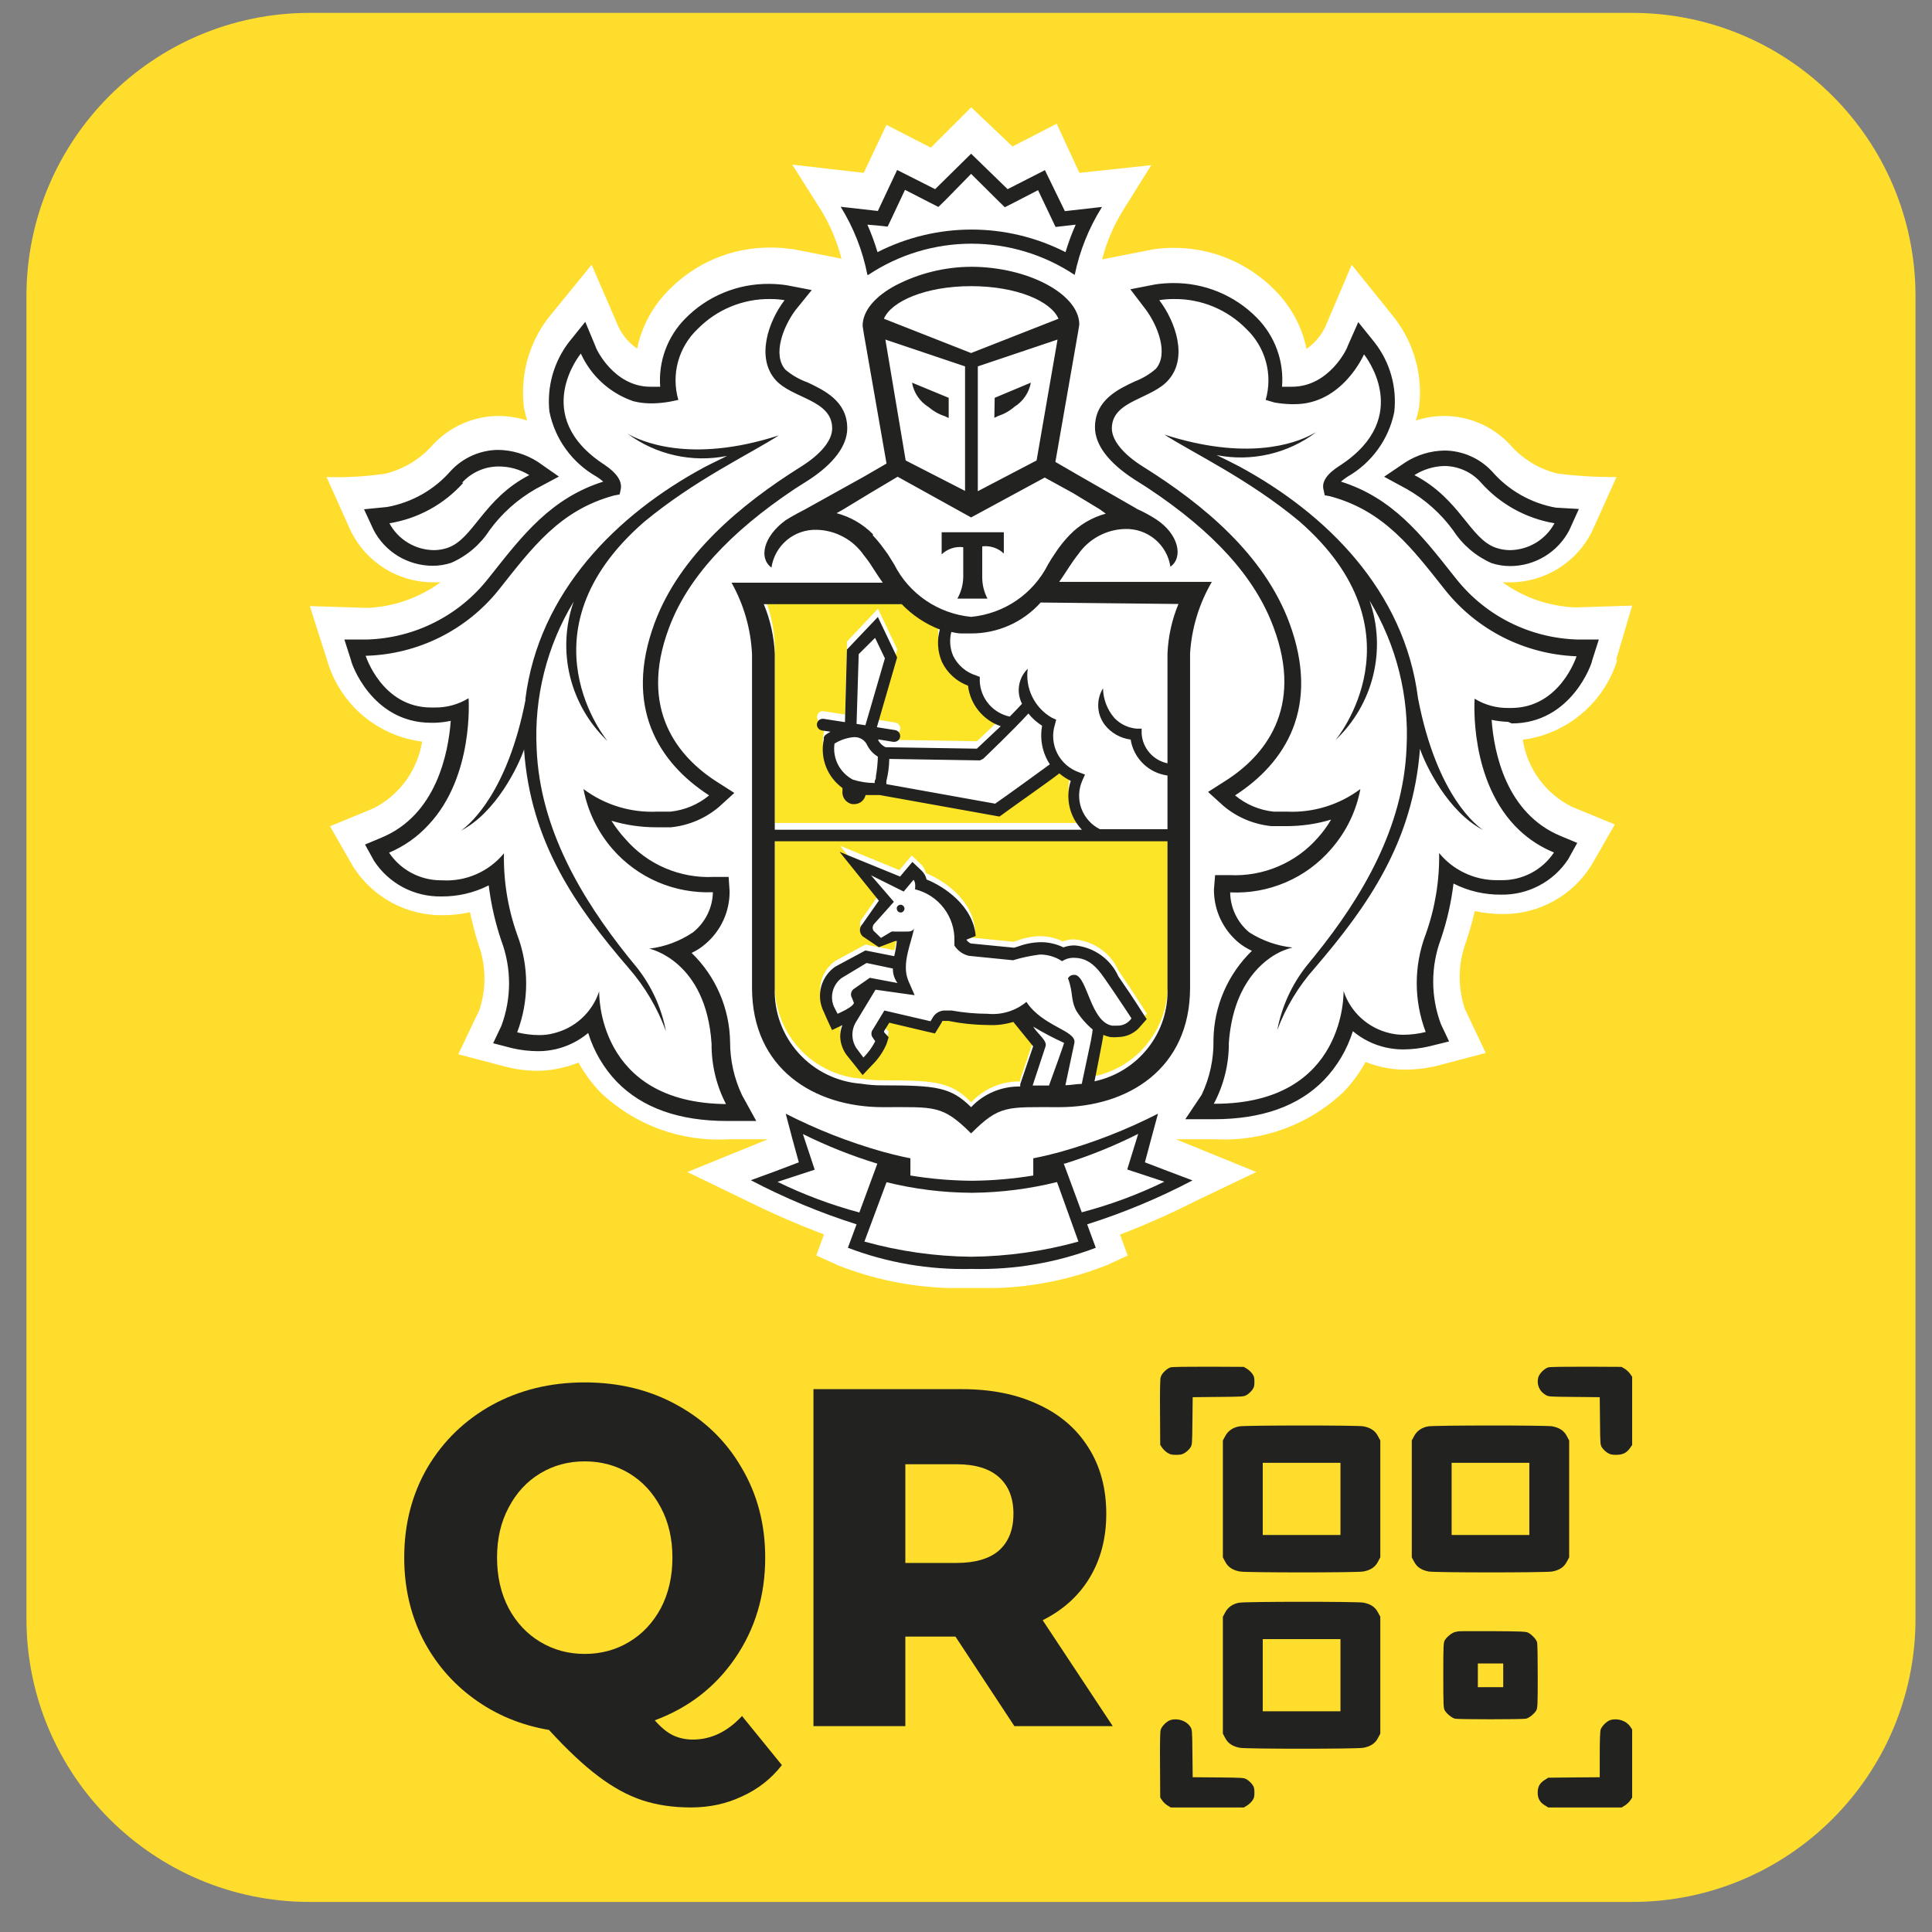
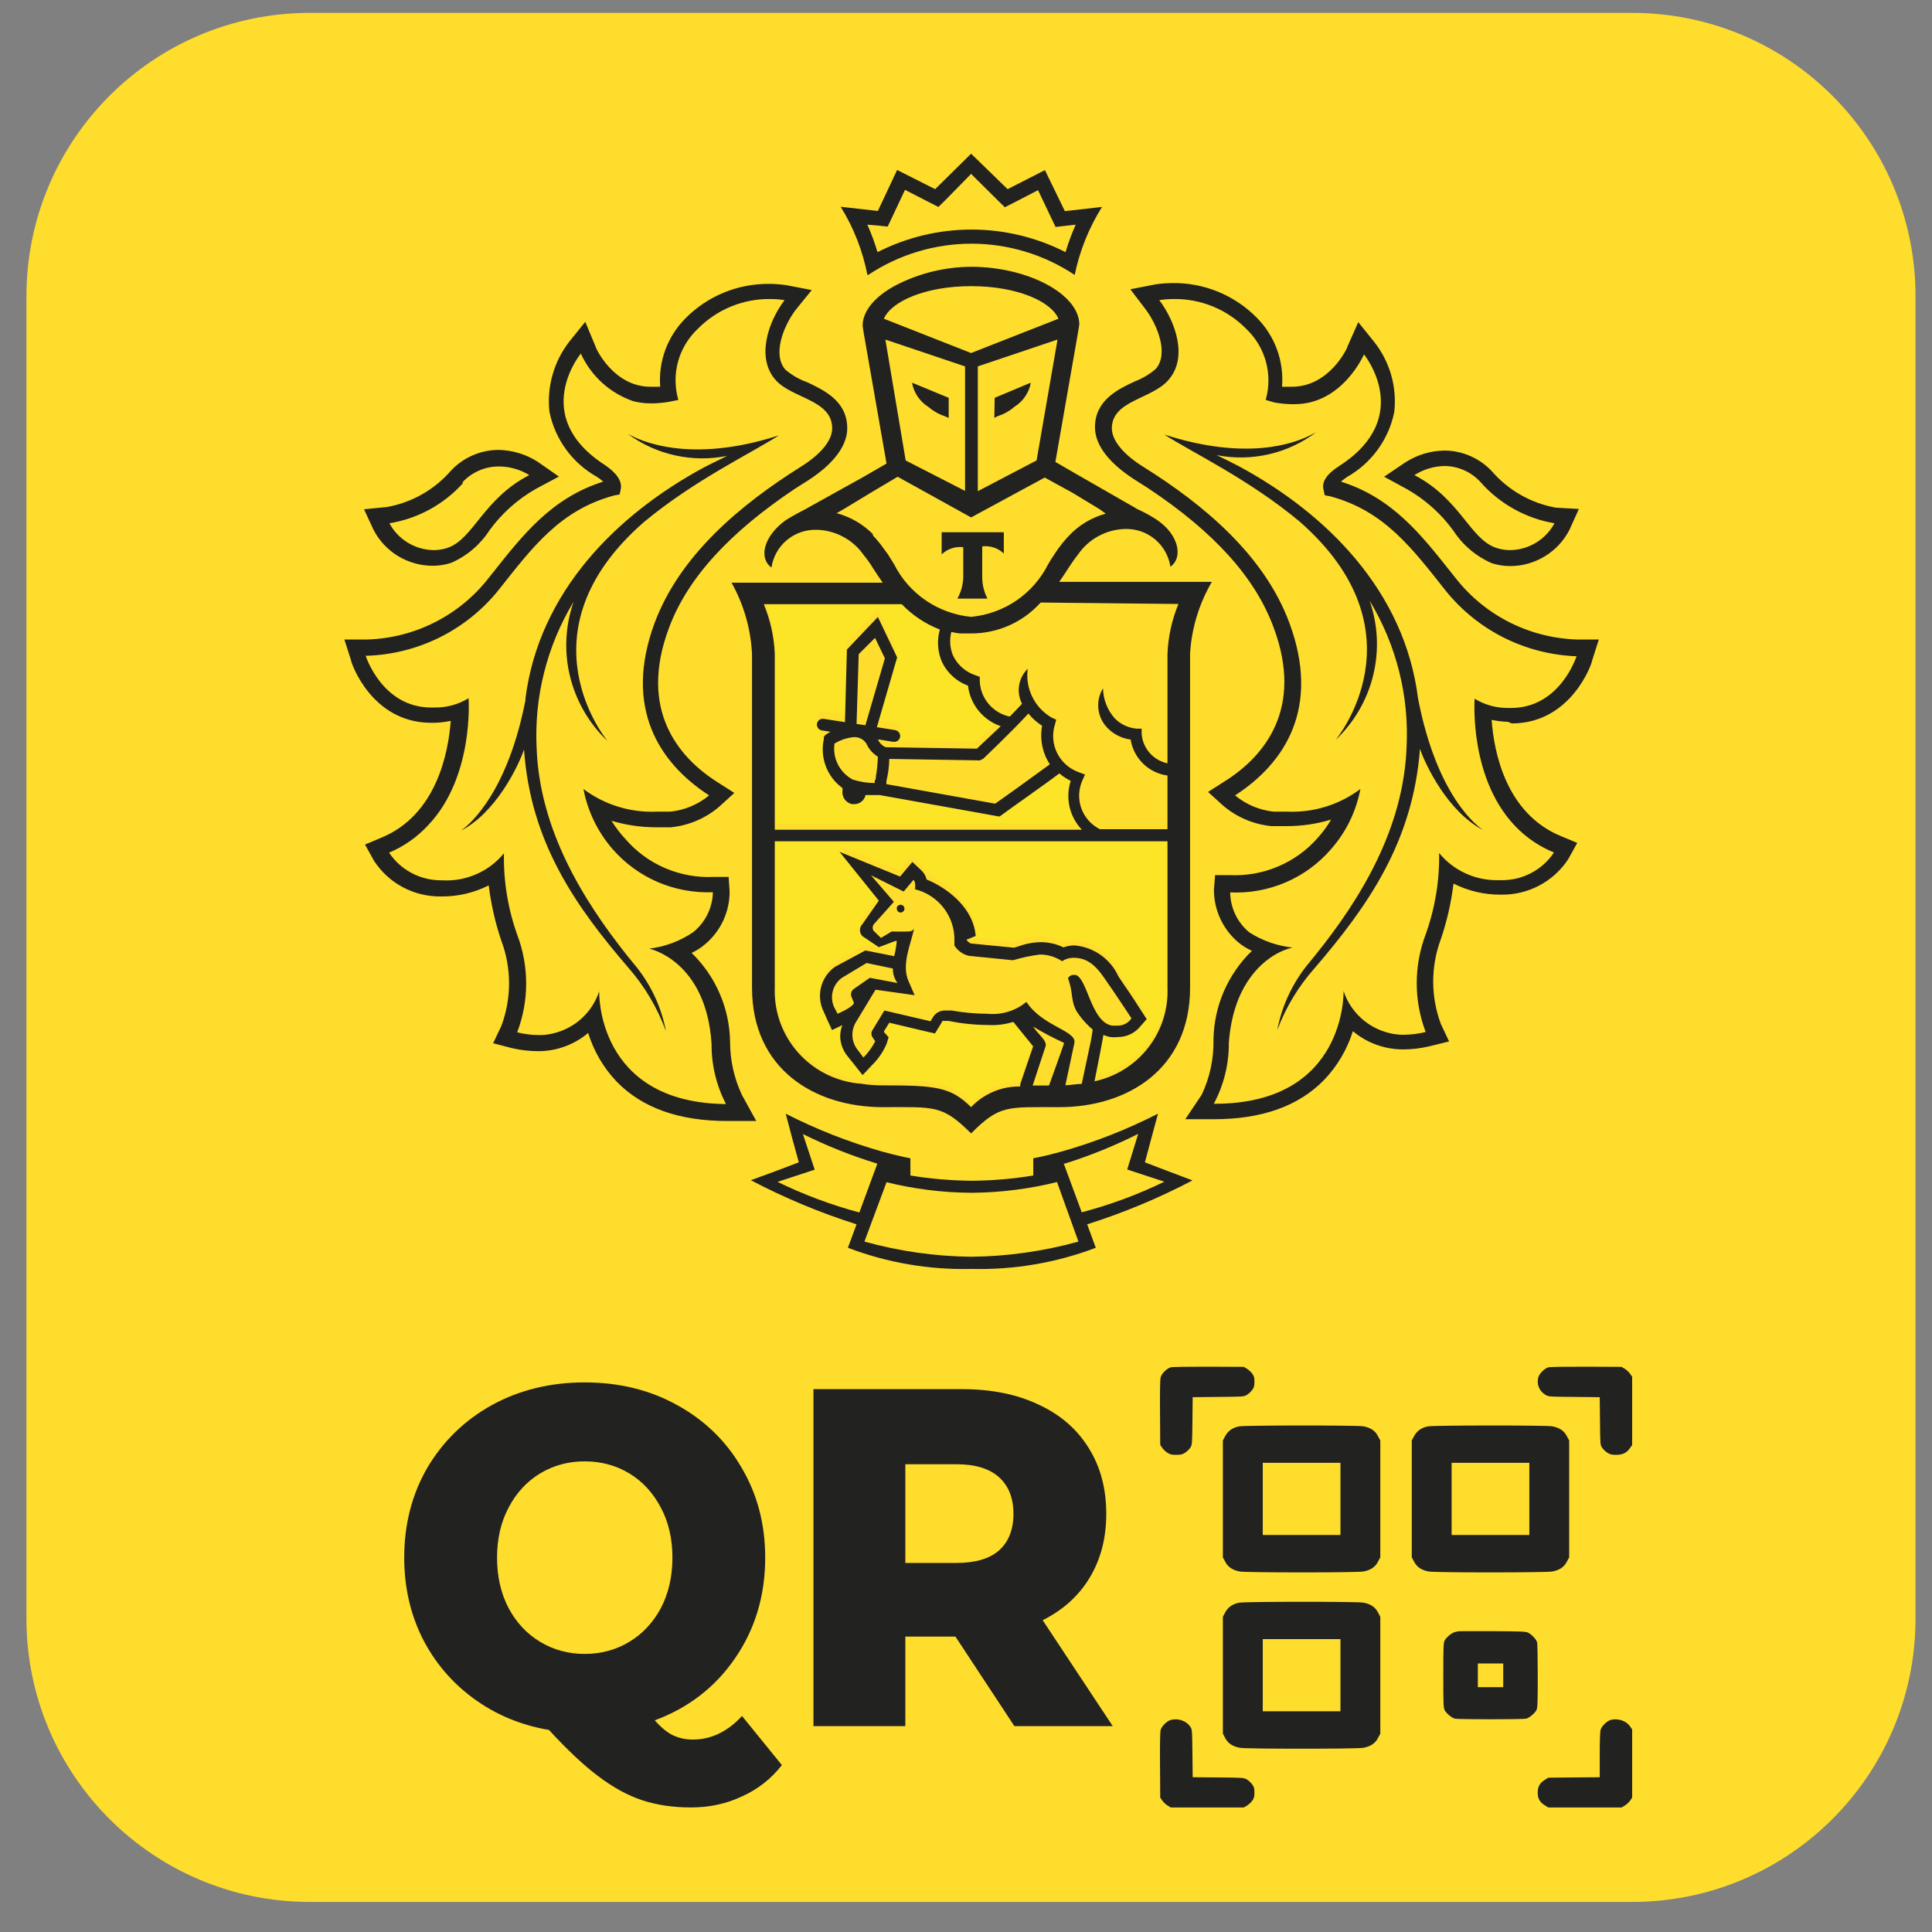
<svg xmlns="http://www.w3.org/2000/svg" width="45" height="45" viewBox="0 0 45 45" fill="none">
  <rect x="0" y="0" width="45" height="45" fill="#808080" stroke="none" />
  <g clip-path="url(#clip0_1273_21023)">
    <path d="M38.016 0.3H7.216C3.571 0.3 0.616 3.255 0.616 6.9V37.7C0.616 41.345 3.571 44.3 7.216 44.3H38.016C41.661 44.3 44.616 41.345 44.616 37.7V6.9C44.616 3.255 41.661 0.3 38.016 0.3Z" fill="#FFDD2D" />
-     <path d="M37.636 15.388L38.017 14.106L36.694 14.148C36.084 14.123 35.494 13.921 34.998 13.564H35.177C35.574 13.563 35.963 13.45 36.299 13.24C36.636 13.03 36.907 12.73 37.083 12.374L37.651 11.111C37.194 11.115 36.736 11.088 36.283 11.031C35.85 10.928 35.461 10.691 35.17 10.355C34.974 10.146 34.738 9.979 34.476 9.864C34.214 9.75 33.931 9.69 33.645 9.688C33.419 9.689 33.194 9.725 32.978 9.795C33.009 9.692 33.035 9.587 33.054 9.482C33.143 8.738 32.935 7.989 32.475 7.399L31.484 6.166L30.867 7.616C30.768 7.821 30.619 7.998 30.432 8.127C30.326 7.612 30.072 7.138 29.7 6.765C29.392 6.448 29.022 6.197 28.614 6.027C28.206 5.856 27.768 5.77 27.326 5.773C27.17 5.773 27.015 5.785 26.861 5.808L25.672 6.041C25.774 5.636 25.939 5.25 26.16 4.896L26.815 3.847L25.142 4.026L24.612 2.882L23.583 3.412L22.622 2.5L21.681 3.439L20.648 2.908L20.118 4.026L18.453 3.835L19.116 4.881C19.334 5.236 19.497 5.622 19.6 6.025L18.457 5.8H18.43C18.271 5.777 18.11 5.766 17.95 5.766C17.508 5.763 17.069 5.849 16.661 6.019C16.253 6.19 15.884 6.441 15.575 6.758C15.203 7.13 14.947 7.604 14.84 8.12C14.655 7.993 14.507 7.821 14.409 7.62L13.78 6.166L12.77 7.406C12.317 7.997 12.114 8.742 12.202 9.482C12.222 9.587 12.247 9.692 12.278 9.795C12.063 9.725 11.838 9.689 11.611 9.688C11.325 9.69 11.043 9.75 10.78 9.864C10.518 9.979 10.282 10.146 10.087 10.355C9.797 10.688 9.413 10.923 8.985 11.031C8.529 11.099 8.067 11.126 7.606 11.111L8.173 12.374C8.35 12.73 8.621 13.029 8.958 13.24C9.294 13.45 9.682 13.562 10.079 13.564H10.258C9.764 13.925 9.174 14.133 8.562 14.159L7.217 14.117L7.625 15.399C7.771 15.892 8.058 16.332 8.449 16.665C8.841 16.997 9.322 17.209 9.831 17.273C9.779 17.605 9.647 17.92 9.449 18.191C9.25 18.463 8.989 18.683 8.688 18.833L7.686 19.245L8.234 20.199C8.456 20.544 8.762 20.828 9.124 21.024C9.485 21.219 9.89 21.32 10.3 21.317C10.518 21.317 10.735 21.294 10.948 21.248C10.999 21.489 11.06 21.726 11.131 21.958C11.321 22.458 11.334 23.009 11.169 23.518L10.674 24.556L11.779 24.846C12.028 24.91 12.284 24.942 12.541 24.941C12.728 24.938 12.913 24.914 13.094 24.869C13.224 24.839 13.351 24.799 13.475 24.75C13.617 25.006 13.791 25.242 13.993 25.452C14.391 25.828 14.86 26.117 15.373 26.304C15.887 26.49 16.433 26.569 16.978 26.536H17.885L16.01 27.299L17.435 27.989C18.007 28.272 18.593 28.526 19.192 28.752L19.013 29.241L19.505 29.466C20.32 29.79 21.186 29.97 22.062 30H23.232C24.104 29.97 24.963 29.79 25.775 29.47L26.266 29.245L26.087 28.756C26.692 28.524 27.285 28.26 27.863 27.967L29.262 27.299L27.391 26.536H28.302C28.848 26.566 29.395 26.483 29.909 26.294C30.422 26.105 30.892 25.814 31.29 25.437C31.492 25.227 31.667 24.991 31.808 24.735C31.932 24.784 32.059 24.824 32.189 24.853C32.367 24.895 32.548 24.915 32.73 24.914C32.987 24.913 33.243 24.881 33.493 24.819L34.606 24.525L34.122 23.506C33.948 22.991 33.959 22.432 34.152 21.923C34.228 21.691 34.297 21.454 34.35 21.221C34.564 21.267 34.783 21.29 35.002 21.29C35.416 21.293 35.824 21.19 36.187 20.989C36.549 20.789 36.854 20.498 37.072 20.145L37.613 19.203L36.61 18.791C36.309 18.641 36.049 18.421 35.85 18.149C35.651 17.878 35.52 17.563 35.467 17.23C35.976 17.164 36.455 16.952 36.846 16.619C37.238 16.287 37.525 15.849 37.674 15.357L37.636 15.388ZM22.622 6.422C21.559 6.422 20.762 6.773 20.591 7.185L22.622 7.986L24.658 7.181C24.486 6.769 23.69 6.418 22.622 6.418V6.422ZM22.649 27.68H22.622C21.962 27.673 21.305 27.588 20.663 27.428L20.137 28.825C21.766 29.294 23.494 29.294 25.123 28.825L24.608 27.432C23.967 27.592 23.31 27.677 22.649 27.684V27.68ZM26.541 26.299C25.983 26.578 25.402 26.81 24.806 26.994L25.222 28.138C25.887 27.962 26.532 27.722 27.15 27.421L26.285 27.135L26.541 26.299ZM18.72 26.299L18.975 27.135L18.11 27.421C18.72 27.721 19.359 27.961 20.015 28.138L20.435 26.994C19.839 26.81 19.259 26.578 18.701 26.299H18.72ZM22.622 5.091C23.386 5.083 24.139 5.266 24.814 5.621C24.879 5.401 24.958 5.186 25.05 4.976L24.822 5.003L24.582 5.029L24.479 4.812L24.174 4.167L23.617 4.457L23.385 4.568L23.236 4.408L22.622 3.793L22.024 4.408L21.86 4.564L21.643 4.453L21.098 4.163L20.797 4.808L20.694 5.026L20.454 4.999L20.225 4.972C20.317 5.182 20.396 5.397 20.462 5.617C21.128 5.267 21.87 5.086 22.622 5.091ZM34.865 12.561C34.967 12.595 35.074 12.613 35.181 12.614C35.395 12.612 35.604 12.553 35.788 12.442C35.971 12.331 36.12 12.173 36.222 11.985C35.553 11.874 34.944 11.535 34.495 11.027C34.389 10.908 34.259 10.813 34.114 10.747C33.969 10.681 33.812 10.647 33.653 10.646C33.404 10.651 33.161 10.725 32.951 10.859C34.03 11.435 34.251 12.358 34.857 12.565L34.865 12.561ZM10.083 12.614C10.189 12.614 10.295 12.596 10.396 12.561C11.013 12.355 11.234 11.416 12.301 10.855C12.092 10.721 11.849 10.647 11.6 10.642C11.44 10.643 11.282 10.677 11.136 10.743C10.991 10.808 10.86 10.904 10.754 11.023C10.307 11.531 9.698 11.87 9.031 11.981C9.132 12.169 9.282 12.327 9.465 12.438C9.648 12.549 9.858 12.608 10.072 12.61L10.083 12.614ZM35.154 16.311H35.2C36.344 16.311 36.725 15.098 36.725 15.098H36.702C36.106 15.077 35.522 14.927 34.99 14.658C34.458 14.388 33.992 14.006 33.622 13.537C32.86 12.542 32.197 11.668 30.931 11.325L30.806 11.302L30.779 11.176C30.745 10.981 30.878 10.794 31.16 10.604C32.91 9.459 31.72 7.998 31.72 7.998C31.72 7.998 31.221 9.165 30.104 9.165H30.02C29.893 9.162 29.765 9.149 29.639 9.127L29.433 9.089C29.517 8.797 29.519 8.488 29.44 8.194C29.361 7.901 29.203 7.635 28.984 7.425C28.765 7.2 28.502 7.022 28.212 6.901C27.921 6.78 27.61 6.72 27.295 6.723C27.183 6.723 27.071 6.732 26.96 6.75C27.341 7.254 27.627 8.093 27.181 8.612C26.8 9.058 25.855 9.077 25.855 9.757C25.855 10.039 26.117 10.363 26.586 10.657C28 11.55 29.403 12.732 29.99 14.316C30.718 16.292 29.898 17.604 28.724 18.36C28.98 18.574 29.293 18.707 29.624 18.741H29.937C30.55 18.766 31.153 18.579 31.644 18.211C31.56 18.73 31.34 19.216 31.008 19.623C30.72 19.956 30.361 20.221 29.957 20.396C29.553 20.571 29.115 20.652 28.675 20.634C28.675 20.812 28.713 20.989 28.787 21.151C28.86 21.314 28.968 21.459 29.102 21.576C29.405 21.781 29.753 21.912 30.116 21.958C30.116 21.958 28.789 22.228 28.641 24.189C28.644 24.688 28.524 25.18 28.29 25.62H28.313C31.393 25.62 31.312 22.976 31.312 22.976C31.392 23.219 31.533 23.438 31.721 23.611C31.909 23.784 32.139 23.905 32.387 23.964C32.492 23.99 32.6 24.003 32.708 24.003C32.882 24.002 33.056 23.98 33.226 23.938C32.948 23.2 32.948 22.386 33.226 21.648C33.442 21.036 33.547 20.39 33.535 19.741C33.708 19.954 33.929 20.122 34.18 20.232C34.432 20.343 34.705 20.391 34.979 20.374C35.222 20.379 35.463 20.321 35.678 20.208C35.893 20.095 36.076 19.929 36.21 19.726C34.156 18.871 34.362 16.12 34.362 16.12C34.597 16.266 34.87 16.341 35.147 16.338L35.154 16.311ZM34.529 19.214C33.695 18.802 33.165 17.688 33.039 17.307C32.913 19.459 31.85 20.962 30.626 22.412C30.249 22.847 29.956 23.349 29.761 23.892C29.864 23.345 30.097 22.831 30.44 22.392C31.583 21.004 32.692 19.275 32.772 17.28C32.837 16.068 32.536 14.864 31.911 13.823C32.106 14.387 32.136 14.995 31.995 15.575C31.855 16.155 31.55 16.682 31.118 17.093C31.118 17.093 33.218 14.556 30.245 11.958C29.064 10.97 27.768 10.359 27.101 9.924C29.506 10.71 30.684 9.844 30.684 9.844C30.355 10.099 29.976 10.281 29.572 10.378C29.168 10.475 28.748 10.484 28.34 10.405C28.507 10.485 28.683 10.573 28.869 10.672C30.897 11.775 32.723 13.591 33.032 16.105C33.504 18.573 34.556 19.207 34.556 19.207L34.529 19.214ZM15.141 21.954C15.499 21.907 15.842 21.777 16.143 21.576C16.281 21.461 16.392 21.318 16.469 21.156C16.546 20.994 16.587 20.817 16.589 20.637C16.146 20.658 15.704 20.578 15.297 20.403C14.89 20.228 14.527 19.962 14.237 19.627C13.891 19.226 13.657 18.74 13.559 18.219C14.049 18.588 14.653 18.776 15.267 18.749H15.583C15.915 18.714 16.23 18.582 16.486 18.367C15.312 17.604 14.489 16.303 15.217 14.323C15.8 12.74 17.206 11.553 18.62 10.665C19.089 10.371 19.352 10.043 19.352 9.764C19.352 9.1 18.411 9.081 18.026 8.62C17.58 8.101 17.858 7.265 18.243 6.758C18.132 6.739 18.02 6.73 17.908 6.731C17.593 6.728 17.282 6.788 16.992 6.909C16.701 7.029 16.439 7.208 16.219 7.433C15.999 7.642 15.841 7.908 15.761 8.202C15.682 8.495 15.685 8.805 15.77 9.096L15.564 9.138C15.438 9.161 15.31 9.174 15.183 9.177H15.103C13.982 9.177 13.487 8.009 13.487 8.009C13.487 8.009 12.316 9.459 14.066 10.607C14.367 10.802 14.5 10.989 14.447 11.18L14.42 11.306L14.295 11.328C13.029 11.672 12.389 12.545 11.604 13.541C11.237 14.004 10.775 14.382 10.248 14.65C9.722 14.917 9.144 15.067 8.555 15.09H8.52C8.52 15.09 8.901 16.303 10.045 16.303H10.098C10.375 16.307 10.648 16.232 10.883 16.086C10.883 16.086 11.085 18.837 9.031 19.691C9.165 19.894 9.349 20.06 9.564 20.173C9.779 20.287 10.019 20.344 10.262 20.34C10.536 20.357 10.81 20.308 11.061 20.198C11.312 20.088 11.533 19.919 11.707 19.706C11.694 20.356 11.799 21.002 12.015 21.614C12.294 22.352 12.294 23.166 12.015 23.903C12.184 23.946 12.356 23.968 12.53 23.968C12.638 23.969 12.745 23.956 12.85 23.93C13.099 23.871 13.328 23.749 13.516 23.576C13.704 23.403 13.845 23.185 13.925 22.942C13.925 22.942 13.845 25.586 16.924 25.586H16.947C16.715 25.145 16.596 24.653 16.601 24.155C16.456 22.194 15.126 21.923 15.126 21.923L15.141 21.954ZM14.619 22.4C13.384 20.95 12.332 19.447 12.183 17.276C12.053 17.658 11.527 18.764 10.693 19.184C10.693 19.184 11.741 18.55 12.217 16.082C12.53 13.568 14.352 11.752 16.383 10.649C16.57 10.546 16.764 10.462 16.913 10.382C16.5 10.466 16.073 10.459 15.663 10.362C15.252 10.265 14.867 10.081 14.535 9.821C14.535 9.821 15.709 10.687 18.117 9.902C17.473 10.359 16.181 10.97 15 11.958C12.042 14.556 14.157 17.093 14.157 17.093C13.725 16.682 13.421 16.155 13.28 15.575C13.14 14.995 13.169 14.387 13.365 13.823C12.739 14.864 12.439 16.068 12.503 17.28C12.583 19.279 13.681 21.004 14.832 22.392C15.178 22.829 15.412 23.344 15.514 23.892C15.318 23.349 15.024 22.847 14.645 22.412L14.619 22.4ZM20.336 12.267L20.484 12.439L20.519 12.481L20.652 12.664L20.683 12.706C20.732 12.782 20.782 12.866 20.831 12.946C21.002 13.286 21.255 13.577 21.569 13.793C21.882 14.008 22.244 14.141 22.622 14.178C23 14.141 23.361 14.009 23.674 13.794C23.986 13.579 24.24 13.289 24.41 12.95C24.46 12.866 24.509 12.782 24.562 12.706L24.585 12.671L24.723 12.481L24.753 12.443C24.801 12.381 24.852 12.323 24.906 12.267L24.928 12.244C25.16 12 25.454 11.825 25.778 11.737L25.626 11.656L25.001 11.275L24.36 10.893L22.622 11.847L20.907 10.912L20.267 11.294L19.642 11.675L19.482 11.767C19.804 11.844 20.099 12.008 20.336 12.24L20.362 12.267H20.336ZM21.944 12.191H23.385V12.69C23.319 12.627 23.239 12.578 23.152 12.549C23.065 12.52 22.973 12.511 22.882 12.523V13.24C22.881 13.418 22.923 13.593 23.004 13.751H22.302C22.389 13.596 22.436 13.421 22.44 13.244V12.526C22.349 12.515 22.256 12.524 22.169 12.553C22.082 12.582 22.002 12.63 21.936 12.694L21.944 12.191ZM22.482 11.225V8.307L20.625 7.677L21.098 10.512L22.482 11.225ZM22.1 9.024V9.493L22.009 9.451C21.869 9.405 21.739 9.331 21.628 9.234C21.528 9.171 21.442 9.088 21.377 8.99C21.311 8.892 21.267 8.782 21.247 8.665L22.1 9.024ZM24.147 10.512L24.635 7.685L22.779 8.314V11.233L24.147 10.512ZM23.179 9.024L24.021 8.669C24.001 8.785 23.957 8.896 23.891 8.994C23.826 9.092 23.74 9.175 23.64 9.238C23.529 9.335 23.399 9.409 23.259 9.455L23.171 9.497L23.179 9.024ZM19.855 17.994C20.02 18.047 20.193 18.074 20.366 18.074V18.02C20.377 17.986 20.386 17.952 20.393 17.917C20.419 17.765 20.435 17.61 20.439 17.456C20.335 17.393 20.251 17.303 20.195 17.196C20.172 17.132 20.13 17.076 20.073 17.038C20.017 17 19.95 16.98 19.882 16.983C19.713 16.997 19.551 17.053 19.41 17.147C19.386 17.314 19.414 17.485 19.49 17.636C19.567 17.786 19.687 17.91 19.836 17.99L19.855 17.994ZM23.96 16.445C23.617 16.826 22.939 17.475 22.908 17.505L22.866 17.547L20.736 17.513C20.734 17.689 20.711 17.865 20.667 18.035V18.104L23.202 18.562C23.465 18.379 24.193 17.845 24.475 17.639C24.301 17.372 24.237 17.048 24.296 16.735C24.174 16.658 24.065 16.561 23.976 16.448L23.96 16.445ZM24.25 13.877C24.045 14.105 23.794 14.288 23.513 14.413C23.233 14.538 22.929 14.602 22.622 14.602C22.546 14.602 22.466 14.602 22.39 14.602C22.314 14.602 22.238 14.602 22.161 14.567C22.119 14.742 22.134 14.925 22.203 15.09C22.258 15.196 22.333 15.29 22.425 15.366C22.517 15.442 22.623 15.499 22.737 15.533L22.825 15.567V15.662C22.835 15.857 22.909 16.042 23.035 16.19C23.161 16.339 23.332 16.441 23.522 16.483L23.808 16.181C23.74 16.048 23.716 15.897 23.74 15.749C23.764 15.602 23.835 15.466 23.941 15.361C23.91 15.586 23.947 15.814 24.046 16.018C24.145 16.222 24.302 16.392 24.498 16.506L24.605 16.555L24.574 16.67C24.505 16.892 24.524 17.133 24.629 17.342C24.733 17.55 24.914 17.71 25.134 17.788L25.275 17.841L25.214 17.978C25.122 18.185 25.114 18.419 25.19 18.632C25.265 18.845 25.42 19.021 25.622 19.123H27.196V17.864C26.981 17.836 26.78 17.738 26.625 17.586C26.47 17.434 26.368 17.236 26.335 17.021C26.097 16.99 25.88 16.867 25.733 16.677C25.648 16.558 25.599 16.417 25.593 16.271C25.586 16.125 25.621 15.98 25.695 15.853C25.698 16.108 25.791 16.354 25.957 16.548C26.094 16.691 26.279 16.779 26.476 16.796H26.59V16.914C26.6 17.081 26.665 17.241 26.774 17.368C26.884 17.494 27.032 17.582 27.196 17.616V15.044C27.212 14.643 27.299 14.248 27.451 13.877H24.25ZM19.993 15.056L19.955 16.692L20.141 16.719L20.595 15.151L20.366 14.667L19.993 15.056ZM25.001 22.56H25.047C25.329 22.64 25.401 23.659 25.897 23.751H26.03C26.093 23.751 26.156 23.735 26.212 23.706C26.268 23.676 26.315 23.632 26.35 23.579C26.35 23.579 26.102 23.198 25.916 22.923C25.668 22.576 25.477 22.16 25.012 22.16H24.978C24.891 22.163 24.806 22.191 24.734 22.24C24.58 22.139 24.4 22.085 24.216 22.083C24.004 22.109 23.794 22.154 23.591 22.217L22.562 22.114C22.423 22.08 22.303 21.994 22.226 21.874V21.763C22.233 21.487 22.146 21.216 21.979 20.997C21.812 20.777 21.575 20.62 21.308 20.553C21.308 20.553 21.334 20.393 21.273 20.332L21.045 20.607L20.282 20.225L20.816 20.847L20.336 21.381C20.313 21.402 20.298 21.43 20.293 21.461C20.288 21.491 20.294 21.522 20.309 21.549L20.503 21.721L20.751 21.572C20.771 21.568 20.792 21.568 20.812 21.572H21.075C21.167 21.572 21.262 21.549 21.273 21.458C21.243 21.771 20.953 22.312 21.144 22.74L21.285 23.064L20.374 22.934L19.955 23.655C19.891 23.75 19.857 23.862 19.857 23.976C19.857 24.09 19.891 24.201 19.955 24.296L20.115 24.495C20.225 24.382 20.318 24.254 20.389 24.113L20.336 24.033C20.313 24.005 20.3 23.97 20.3 23.934C20.3 23.898 20.313 23.863 20.336 23.835L20.602 23.392L21.677 23.644L21.735 23.549C21.764 23.498 21.808 23.457 21.859 23.429C21.911 23.402 21.969 23.389 22.028 23.392H22.173C22.446 23.448 22.724 23.478 23.004 23.484C23.166 23.5 23.329 23.484 23.485 23.436C23.641 23.388 23.786 23.31 23.911 23.205C24.292 23.785 25.088 23.877 25.028 24.17L24.818 25.159C24.946 25.165 25.074 25.154 25.199 25.128L25.397 24.098C25.42 23.987 25.439 23.835 25.439 23.835C25.291 23.709 25.162 23.561 25.058 23.396C24.917 23.129 24.993 22.988 24.864 22.633C24.876 22.609 24.895 22.589 24.917 22.575C24.94 22.561 24.966 22.553 24.993 22.553L25.001 22.56ZM20.968 21.103C20.956 21.102 20.945 21.1 20.934 21.095C20.923 21.09 20.913 21.082 20.905 21.073C20.897 21.065 20.89 21.054 20.886 21.043C20.882 21.032 20.88 21.02 20.881 21.008C20.881 20.995 20.884 20.984 20.889 20.973C20.894 20.962 20.901 20.952 20.91 20.944C20.919 20.936 20.929 20.929 20.941 20.925C20.952 20.921 20.964 20.919 20.976 20.92C20.988 20.92 21.001 20.922 21.012 20.927C21.023 20.932 21.034 20.939 21.042 20.948C21.051 20.957 21.057 20.968 21.062 20.979C21.066 20.991 21.068 21.003 21.067 21.015C21.067 21.04 21.058 21.063 21.041 21.08C21.024 21.097 21 21.107 20.976 21.107L20.968 21.103ZM19.509 23.484C19.509 23.484 19.867 23.335 19.89 23.232L19.844 23.102C19.824 23.069 19.817 23.03 19.823 22.993C19.829 22.955 19.849 22.921 19.878 22.896L20.259 22.629L20.904 22.751C20.831 22.653 20.794 22.534 20.797 22.412L20.183 22.282L19.604 22.633C19.504 22.708 19.431 22.814 19.398 22.935C19.365 23.056 19.373 23.185 19.421 23.3L19.509 23.484ZM24.056 25.174H24.437C24.437 25.174 24.768 24.205 24.787 24.174C24.541 24.059 24.301 23.932 24.067 23.793C24.166 23.941 24.402 24.106 24.357 24.235L24.056 25.174Z" fill="white" />
    <path d="M18.048 19.169V15.044C18.032 14.643 17.946 14.248 17.793 13.877H21.006C21.255 14.138 21.558 14.341 21.894 14.472C21.823 14.725 21.84 14.994 21.944 15.235C22.067 15.491 22.284 15.688 22.55 15.788C22.574 16.003 22.659 16.205 22.794 16.373C22.929 16.541 23.108 16.668 23.312 16.738L22.755 17.265L20.629 17.23C20.558 17.197 20.499 17.142 20.461 17.074V17.047L20.808 17.105H20.831C20.863 17.105 20.895 17.094 20.92 17.073C20.946 17.052 20.962 17.023 20.968 16.99C20.973 16.954 20.965 16.917 20.943 16.887C20.922 16.857 20.89 16.836 20.854 16.83L20.427 16.761L20.899 15.124L20.45 14.178L19.729 14.941L19.683 16.643L19.192 16.567C19.174 16.563 19.156 16.564 19.138 16.567C19.12 16.571 19.104 16.578 19.089 16.589C19.074 16.599 19.061 16.612 19.051 16.627C19.042 16.642 19.035 16.66 19.032 16.677C19.026 16.714 19.035 16.751 19.056 16.781C19.078 16.811 19.11 16.831 19.146 16.837L19.348 16.868C19.304 16.891 19.262 16.918 19.222 16.948L19.192 16.998V17.047C19.145 17.26 19.161 17.481 19.238 17.684C19.316 17.888 19.451 18.064 19.626 18.192V18.253C19.616 18.325 19.634 18.398 19.677 18.457C19.72 18.516 19.783 18.557 19.855 18.57H19.901C19.962 18.569 20.022 18.548 20.07 18.509C20.117 18.47 20.151 18.416 20.164 18.356H20.491L23.281 18.86L23.327 18.829C23.548 18.673 24.398 18.066 24.676 17.849C24.757 17.918 24.847 17.977 24.943 18.024C24.879 18.221 24.869 18.431 24.915 18.632C24.961 18.834 25.06 19.019 25.202 19.169H18.048ZM20.084 24.922L20.061 25.124C20.228 25.151 20.398 25.163 20.568 25.162C21.825 25.162 22.153 25.208 22.622 25.674C22.768 25.517 22.945 25.393 23.142 25.309C23.339 25.226 23.552 25.185 23.765 25.189V25.136L24.067 24.247L23.605 23.674C23.409 23.735 23.204 23.759 22.999 23.747C22.695 23.744 22.391 23.712 22.092 23.651H21.997C21.944 23.651 21.944 23.651 21.944 23.674L21.886 23.77L21.78 23.945L21.581 23.899L20.716 23.694L20.594 23.892V23.915L20.701 24.033L20.655 24.186C20.576 24.373 20.461 24.543 20.316 24.685L20.084 24.922ZM20.084 24.922L19.885 24.67L19.737 24.483C19.633 24.352 19.575 24.189 19.573 24.022C19.572 23.929 19.589 23.837 19.622 23.751L19.382 23.865L19.272 23.625L19.192 23.442C19.101 23.263 19.078 23.057 19.126 22.862C19.174 22.668 19.291 22.497 19.455 22.381L20.16 22L20.831 22.133C20.86 22.016 20.88 21.898 20.892 21.778H20.854L20.472 21.923L20.091 21.664C20.073 21.645 20.058 21.623 20.048 21.599C20.038 21.575 20.032 21.549 20.032 21.523C20.032 21.496 20.038 21.47 20.048 21.446C20.058 21.422 20.073 21.4 20.091 21.381L20.472 20.832L19.558 19.688V19.439H18.048V22.873C18.028 23.436 18.226 23.985 18.602 24.404C18.977 24.824 19.5 25.082 20.061 25.124L20.084 24.922ZM21.044 20.153L21.235 19.924L21.452 20.13C21.509 20.187 21.548 20.258 21.566 20.336C21.947 20.489 22.649 20.935 22.71 21.66L22.492 21.748C22.518 21.786 22.554 21.816 22.595 21.835L23.602 21.935L23.693 21.908C23.864 21.843 24.044 21.808 24.227 21.805C24.409 21.805 24.589 21.847 24.753 21.927C24.825 21.901 24.901 21.885 24.977 21.881H25.027C25.247 21.9 25.458 21.977 25.638 22.105C25.818 22.232 25.961 22.405 26.052 22.606L26.159 22.766C26.346 23.034 26.601 23.438 26.601 23.438L26.712 23.61L26.574 23.766C26.512 23.848 26.432 23.914 26.34 23.96C26.248 24.005 26.147 24.029 26.045 24.029C25.984 24.037 25.922 24.037 25.862 24.029C25.807 24.019 25.753 24.002 25.702 23.98C25.702 24.033 25.496 25.067 25.496 25.067C25.992 24.96 26.435 24.682 26.745 24.28C27.056 23.879 27.216 23.381 27.196 22.873V19.439H19.539V19.688L20.949 20.267L21.044 20.153Z" fill="#FCE527" />
    <path d="M34.488 11.233C34.382 11.115 34.252 11.02 34.107 10.955C33.962 10.89 33.805 10.855 33.646 10.854C33.397 10.859 33.154 10.933 32.944 11.066C34.015 11.623 34.236 12.556 34.85 12.761C34.952 12.795 35.059 12.813 35.166 12.814C35.38 12.812 35.59 12.753 35.773 12.643C35.956 12.533 36.106 12.376 36.207 12.188C35.541 12.075 34.934 11.738 34.488 11.233ZM32.731 10.771C33.004 10.595 33.321 10.499 33.646 10.494C33.854 10.495 34.06 10.54 34.251 10.624C34.442 10.708 34.613 10.83 34.755 10.983C35.138 11.423 35.661 11.72 36.237 11.824L36.775 11.855L36.554 12.344C36.424 12.597 36.226 12.809 35.983 12.957C35.739 13.106 35.459 13.185 35.174 13.185C35.028 13.185 34.882 13.162 34.743 13.117C34.378 12.957 34.068 12.693 33.851 12.359C33.564 11.963 33.195 11.634 32.769 11.392L32.239 11.104L32.731 10.771ZM30.265 12.143C29.079 11.157 27.788 10.551 27.12 10.122C29.026 10.736 30.143 10.338 30.551 10.122L30.657 10.066C30.331 10.313 29.955 10.489 29.555 10.581C29.154 10.673 28.739 10.68 28.336 10.6C28.504 10.68 28.679 10.767 28.866 10.865C30.894 11.961 32.716 13.765 33.028 16.263C33.47 18.564 34.423 19.257 34.553 19.337C33.726 18.916 33.203 17.821 33.074 17.442C32.91 19.614 31.858 21.107 30.623 22.547C30.245 22.971 29.949 23.461 29.75 23.992C29.854 23.448 30.086 22.938 30.429 22.502L30.642 22.24C31.717 20.906 32.685 19.284 32.761 17.423C32.826 16.218 32.526 15.022 31.9 13.989C32.096 14.549 32.125 15.153 31.984 15.729C31.844 16.305 31.539 16.828 31.107 17.237C31.107 17.237 33.219 14.724 30.265 12.143ZM27.002 6.991C27.383 7.496 27.669 8.326 27.223 8.841C26.842 9.3 25.897 9.319 25.897 9.978C25.897 10.255 26.16 10.581 26.629 10.873C28.043 11.756 29.449 12.935 30.032 14.508C30.76 16.475 29.941 17.768 28.767 18.526C29.022 18.738 29.335 18.87 29.666 18.905H29.979C30.593 18.932 31.196 18.745 31.686 18.378C31.589 18.896 31.353 19.38 31.004 19.777C30.716 20.112 30.354 20.378 29.946 20.552C29.538 20.727 29.096 20.807 28.653 20.785C28.655 20.963 28.696 21.139 28.773 21.3C28.85 21.461 28.961 21.603 29.099 21.717C29.402 21.911 29.746 22.031 30.105 22.07C29.971 22.103 29.843 22.154 29.724 22.221C29.32 22.453 28.717 23.01 28.622 24.287C28.626 24.783 28.505 25.271 28.272 25.709H28.294C31.374 25.709 31.294 23.082 31.294 23.082C31.373 23.324 31.514 23.541 31.702 23.713C31.89 23.885 32.12 24.006 32.369 24.064C32.474 24.09 32.581 24.102 32.689 24.102C32.864 24.101 33.038 24.079 33.207 24.037C32.929 23.304 32.929 22.496 33.207 21.763C33.425 21.155 33.531 20.513 33.52 19.868C33.681 20.066 33.885 20.225 34.117 20.334C34.348 20.444 34.601 20.501 34.858 20.501H34.964C35.208 20.505 35.448 20.448 35.663 20.335C35.878 20.223 36.061 20.058 36.195 19.856C35.896 19.734 35.622 19.558 35.388 19.337C34.202 18.219 34.347 16.274 34.347 16.274C34.583 16.419 34.855 16.494 35.132 16.49H35.197C36.34 16.49 36.721 15.285 36.721 15.285H36.699C36.114 15.26 35.541 15.111 35.019 14.848C34.497 14.584 34.038 14.213 33.672 13.757C32.887 12.768 32.247 11.9 30.981 11.559L30.856 11.536L30.829 11.411C30.776 11.222 30.909 11.032 31.21 10.843C32.956 9.705 31.77 8.254 31.77 8.254C31.77 8.254 31.271 9.414 30.154 9.414H30.07C29.943 9.411 29.815 9.398 29.689 9.376L29.48 9.315C29.563 9.025 29.566 8.718 29.486 8.426C29.407 8.135 29.249 7.871 29.03 7.662C28.811 7.439 28.548 7.261 28.258 7.141C27.968 7.021 27.656 6.961 27.341 6.965C27.228 6.964 27.114 6.973 27.002 6.991ZM28.843 21.949C28.664 21.798 28.52 21.61 28.422 21.397C28.324 21.185 28.274 20.954 28.275 20.721L28.302 20.383H28.641C29.029 20.402 29.417 20.333 29.774 20.18C30.132 20.028 30.449 19.797 30.703 19.504C30.817 19.376 30.918 19.238 31.004 19.09C30.666 19.192 30.314 19.243 29.96 19.242H29.613C29.2 19.201 28.809 19.036 28.493 18.768L28.138 18.446L28.542 18.188C29.445 17.616 30.375 16.506 29.663 14.61C29.232 13.443 28.268 12.382 26.728 11.362L26.412 11.161C25.828 10.782 25.504 10.365 25.504 9.952C25.504 9.315 26.053 9.061 26.434 8.883C26.613 8.815 26.778 8.716 26.922 8.591C27.223 8.242 26.968 7.587 26.686 7.208L26.328 6.738L26.911 6.624C27.046 6.604 27.182 6.594 27.319 6.593C27.683 6.59 28.043 6.659 28.379 6.798C28.715 6.937 29.02 7.142 29.274 7.401C29.482 7.611 29.643 7.863 29.744 8.141C29.845 8.418 29.885 8.714 29.861 9.008H30.093C30.962 9.008 31.385 8.106 31.385 8.072L31.637 7.503L32.018 7.977C32.376 8.437 32.54 9.017 32.475 9.596C32.412 9.91 32.282 10.207 32.094 10.467C31.906 10.727 31.665 10.944 31.385 11.104C31.332 11.139 31.281 11.177 31.233 11.218C32.437 11.597 33.108 12.461 33.817 13.356L33.92 13.485C34.256 13.908 34.68 14.254 35.164 14.497C35.648 14.741 36.179 14.876 36.721 14.895H37.24L37.083 15.387C37.083 15.448 36.599 16.85 35.212 16.85L35.124 16.813C34.996 16.809 34.869 16.794 34.743 16.767C34.797 17.525 35.079 18.947 36.355 19.474L36.737 19.633L36.527 20.012C36.358 20.27 36.126 20.481 35.853 20.625C35.58 20.77 35.274 20.843 34.964 20.838C34.579 20.842 34.199 20.754 33.855 20.58C33.802 21.019 33.703 21.451 33.562 21.869C33.322 22.51 33.322 23.215 33.562 23.855L33.752 24.257L33.291 24.371C33.091 24.418 32.887 24.442 32.681 24.443C32.544 24.443 32.407 24.427 32.273 24.397C31.992 24.333 31.731 24.203 31.511 24.018C31.378 24.443 31.149 24.832 30.84 25.155C30.246 25.764 29.39 26.069 28.272 26.069H27.608L27.989 25.5C28.179 25.1 28.273 24.661 28.264 24.219C28.275 23.437 28.597 22.692 29.16 22.146C29.045 22.095 28.939 22.029 28.843 21.949ZM23.168 9.266L24.01 8.913C23.99 9.028 23.945 9.137 23.879 9.234C23.814 9.33 23.729 9.412 23.629 9.474C23.518 9.571 23.388 9.644 23.248 9.69L23.16 9.732L23.168 9.266ZM22.436 12.745C22.345 12.734 22.253 12.743 22.166 12.772C22.079 12.801 21.999 12.849 21.933 12.912V12.397H23.381V12.893C23.316 12.83 23.236 12.782 23.149 12.753C23.062 12.724 22.97 12.715 22.878 12.726V13.439C22.877 13.614 22.919 13.788 23 13.943H22.299C22.386 13.789 22.433 13.616 22.436 13.439V12.745ZM22.097 9.266V9.736L22.006 9.694C21.865 9.648 21.736 9.574 21.624 9.478C21.524 9.416 21.439 9.333 21.373 9.236C21.308 9.139 21.263 9.029 21.243 8.913L22.097 9.266ZM20.885 21.153C20.887 21.135 20.895 21.119 20.906 21.105C20.917 21.092 20.933 21.082 20.95 21.077C20.967 21.072 20.985 21.072 21.002 21.077C21.019 21.082 21.034 21.092 21.045 21.105C21.057 21.118 21.064 21.135 21.067 21.152C21.069 21.17 21.066 21.188 21.058 21.203C21.05 21.219 21.038 21.233 21.023 21.242C21.008 21.251 20.99 21.256 20.973 21.255C20.961 21.254 20.949 21.251 20.938 21.245C20.927 21.24 20.918 21.232 20.91 21.223C20.902 21.214 20.896 21.203 20.893 21.192C20.889 21.18 20.888 21.168 20.889 21.156L20.885 21.153ZM20.203 5.233C20.295 5.441 20.374 5.655 20.439 5.873C21.117 5.528 21.867 5.347 22.629 5.347C23.39 5.347 24.141 5.528 24.818 5.873C24.884 5.655 24.962 5.441 25.055 5.233L24.826 5.259L24.586 5.286L24.483 5.07L24.178 4.429L23.622 4.717L23.404 4.827L23.233 4.66L22.619 4.05L22.021 4.66L21.857 4.82L21.64 4.71L21.079 4.422L20.778 5.062L20.675 5.278L20.435 5.252L20.203 5.233ZM20.203 6.4C20.093 5.839 19.883 5.303 19.581 4.816L20.447 4.914L20.896 3.959L21.781 4.406L22.619 3.58L23.469 4.406L24.338 3.963L24.803 4.918L25.668 4.82C25.363 5.306 25.147 5.842 25.032 6.404C24.32 5.93 23.483 5.676 22.627 5.676C21.77 5.676 20.933 5.93 20.222 6.404L20.203 6.4ZM24.776 27.1L25.196 28.237C25.859 28.062 26.504 27.824 27.12 27.524L26.255 27.24L26.511 26.41C25.96 26.687 25.388 26.919 24.799 27.104L24.776 27.1ZM20.134 28.919C20.944 29.144 21.779 29.263 22.619 29.272C23.465 29.264 24.305 29.145 25.119 28.919L24.62 27.532C23.979 27.691 23.322 27.775 22.661 27.782H22.619C21.955 27.778 21.293 27.695 20.649 27.536L20.134 28.919ZM19.951 28.517C19.102 28.248 18.278 27.904 17.489 27.49L18.076 27.274L18.606 27.073L18.457 26.531L18.301 25.94C19.019 26.307 19.773 26.603 20.55 26.823C20.931 26.929 21.205 26.979 21.205 26.979V27.38C21.673 27.457 22.145 27.497 22.619 27.502H22.654C23.127 27.497 23.6 27.457 24.067 27.38V26.979C24.067 26.979 24.342 26.929 24.723 26.823C25.5 26.603 26.253 26.307 26.972 25.94L26.812 26.531L26.667 27.073L27.193 27.274L27.776 27.494C26.99 27.907 26.169 28.249 25.322 28.517L25.523 29.063C24.604 29.412 23.626 29.579 22.642 29.556H22.619C21.639 29.579 20.665 29.412 19.749 29.063L19.951 28.517ZM18.976 27.244L18.11 27.528C18.721 27.826 19.359 28.065 20.016 28.241L20.435 27.104C19.839 26.922 19.259 26.691 18.701 26.414L18.976 27.244ZM24.353 24.371L24.052 25.284H24.433C24.433 25.284 24.784 24.321 24.784 24.291C24.537 24.178 24.297 24.052 24.064 23.912C24.163 24.075 24.399 24.242 24.353 24.371ZM24.632 7.909L22.775 8.534V11.441L24.144 10.725L24.632 7.909ZM22.2 15.274C22.253 15.382 22.327 15.479 22.419 15.558C22.511 15.637 22.618 15.696 22.733 15.732L22.821 15.766V15.873C22.83 16.066 22.904 16.252 23.03 16.4C23.156 16.548 23.328 16.65 23.519 16.691C23.629 16.581 23.728 16.475 23.805 16.392C23.737 16.259 23.713 16.109 23.737 15.963C23.761 15.816 23.831 15.681 23.938 15.577C23.907 15.8 23.944 16.027 24.043 16.229C24.142 16.432 24.299 16.601 24.494 16.714L24.601 16.763L24.571 16.877C24.501 17.098 24.521 17.338 24.625 17.545C24.73 17.752 24.911 17.911 25.131 17.988L25.272 18.041L25.211 18.177C25.119 18.383 25.11 18.615 25.186 18.827C25.262 19.038 25.417 19.213 25.619 19.314H27.193V18.063C26.978 18.034 26.779 17.937 26.625 17.786C26.47 17.635 26.369 17.439 26.335 17.226C26.097 17.195 25.881 17.073 25.733 16.884C25.641 16.763 25.587 16.617 25.58 16.465C25.573 16.312 25.611 16.162 25.691 16.032C25.696 16.287 25.79 16.532 25.958 16.725C26.095 16.868 26.279 16.955 26.476 16.972H26.591V17.089C26.602 17.254 26.667 17.41 26.776 17.535C26.884 17.659 27.031 17.745 27.193 17.779V15.228C27.209 14.83 27.295 14.437 27.448 14.068L24.239 14.034C24.035 14.261 23.786 14.443 23.507 14.567C23.227 14.691 22.925 14.755 22.619 14.754C22.543 14.754 22.463 14.754 22.387 14.754C22.31 14.754 22.234 14.735 22.158 14.72C22.111 14.904 22.125 15.099 22.2 15.274ZM20.588 7.424L22.619 8.223L24.654 7.424C24.479 7.014 23.679 6.665 22.619 6.665C21.56 6.665 20.759 7.018 20.588 7.424ZM20.622 7.909L21.095 10.725L22.478 11.434V8.534L20.622 7.909ZM22.825 17.711L20.713 17.677C20.71 17.852 20.687 18.026 20.645 18.196V18.264L23.179 18.719C23.442 18.537 24.17 18.01 24.453 17.802C24.279 17.537 24.215 17.215 24.273 16.904C24.151 16.828 24.043 16.731 23.953 16.619C23.61 16.998 22.932 17.643 22.901 17.673L22.825 17.711ZM20.157 16.892L20.611 15.334L20.382 14.857L20.001 15.236L19.951 16.862L20.157 16.892ZM19.951 23.783C19.888 23.877 19.854 23.988 19.854 24.102C19.854 24.215 19.888 24.326 19.951 24.42L20.111 24.632C20.222 24.521 20.314 24.393 20.386 24.253L20.332 24.174C20.309 24.146 20.297 24.111 20.297 24.075C20.297 24.039 20.309 24.004 20.332 23.977L20.599 23.537L21.674 23.787L21.731 23.692C21.761 23.642 21.804 23.601 21.856 23.574C21.908 23.546 21.966 23.533 22.025 23.537H22.169C22.444 23.587 22.722 23.612 23 23.613C23.162 23.629 23.326 23.613 23.482 23.565C23.638 23.518 23.782 23.44 23.907 23.336C24.289 23.916 25.085 24.003 25.024 24.295L24.815 25.277C24.936 25.277 25.07 25.246 25.196 25.246L25.409 24.242C25.432 24.128 25.451 23.98 25.451 23.98C25.302 23.855 25.174 23.708 25.07 23.544C24.929 23.271 25.005 23.131 24.875 22.786C24.888 22.763 24.906 22.743 24.929 22.729C24.952 22.715 24.978 22.707 25.005 22.707H25.051C25.333 22.786 25.405 23.798 25.901 23.889H26.034C26.098 23.89 26.16 23.874 26.216 23.844C26.272 23.815 26.32 23.771 26.354 23.719C26.354 23.719 26.107 23.34 25.92 23.067C25.672 22.726 25.478 22.309 25.017 22.309H24.982C24.895 22.312 24.811 22.34 24.738 22.388C24.585 22.287 24.404 22.232 24.22 22.233C24.008 22.26 23.799 22.304 23.595 22.366L22.566 22.263C22.427 22.23 22.307 22.144 22.23 22.024V21.915C22.238 21.64 22.151 21.372 21.984 21.153C21.817 20.934 21.58 20.779 21.312 20.713C21.312 20.713 21.339 20.554 21.277 20.493L21.049 20.766L20.287 20.387L20.82 21.005L20.37 21.509C20.348 21.53 20.333 21.557 20.328 21.588C20.323 21.618 20.329 21.649 20.344 21.676L20.519 21.846L20.767 21.698C20.787 21.695 20.808 21.695 20.828 21.698H21.095C21.182 21.698 21.266 21.698 21.289 21.619C21.243 21.933 20.98 22.449 21.163 22.858L21.304 23.18L20.393 23.052L19.951 23.783ZM19.509 23.613C19.509 23.613 19.86 23.465 19.89 23.362L19.845 23.245C19.825 23.212 19.817 23.174 19.823 23.136C19.83 23.099 19.849 23.065 19.879 23.04L20.26 22.775L20.904 22.896C20.832 22.799 20.794 22.68 20.797 22.559L20.184 22.43L19.604 22.779C19.504 22.853 19.432 22.959 19.399 23.079C19.366 23.199 19.374 23.327 19.421 23.442L19.509 23.613ZM19.89 17.169C19.729 17.183 19.573 17.235 19.437 17.32C19.413 17.487 19.441 17.656 19.517 17.806C19.594 17.956 19.715 18.079 19.863 18.158C20.029 18.211 20.201 18.238 20.374 18.238V18.185C20.396 18.155 20.405 18.119 20.401 18.082C20.428 17.931 20.443 17.777 20.447 17.624C20.343 17.561 20.259 17.472 20.203 17.366C20.178 17.306 20.136 17.255 20.081 17.22C20.027 17.185 19.963 17.167 19.898 17.169H19.89ZM20.271 11.483L19.646 11.862L19.486 11.953C19.807 12.038 20.099 12.207 20.332 12.442V12.473C20.383 12.525 20.433 12.582 20.481 12.643L20.515 12.685L20.649 12.867L20.679 12.908C20.727 12.984 20.777 13.064 20.828 13.147C20.998 13.485 21.252 13.773 21.566 13.987C21.879 14.2 22.241 14.331 22.619 14.368C22.997 14.332 23.36 14.201 23.674 13.988C23.987 13.774 24.24 13.485 24.411 13.147C24.46 13.064 24.51 12.98 24.563 12.905L24.586 12.87C24.628 12.805 24.674 12.742 24.723 12.681L24.753 12.643C24.803 12.582 24.853 12.525 24.906 12.469C25.138 12.226 25.432 12.052 25.756 11.964L25.615 11.862L24.99 11.483L24.334 11.123L22.619 12.052L20.908 11.104L20.271 11.483ZM18.046 23.006C18.025 23.565 18.224 24.11 18.599 24.527C18.974 24.944 19.497 25.201 20.058 25.242C20.226 25.269 20.395 25.282 20.565 25.28C21.823 25.28 22.15 25.326 22.619 25.788C22.765 25.633 22.942 25.51 23.139 25.427C23.336 25.344 23.549 25.303 23.763 25.307V25.254L24.064 24.371L23.602 23.802C23.407 23.862 23.201 23.887 22.997 23.874C22.692 23.871 22.388 23.839 22.09 23.779H21.994C21.941 23.779 21.941 23.779 21.941 23.802L21.884 23.897L21.777 24.071L21.579 24.026L20.713 23.821L20.591 24.018V24.041L20.698 24.159L20.652 24.31C20.573 24.496 20.458 24.665 20.313 24.807L20.092 25.041L19.894 24.791L19.745 24.606C19.637 24.476 19.576 24.315 19.57 24.147C19.57 24.055 19.586 23.964 19.62 23.878L19.38 23.992L19.269 23.753L19.189 23.571C19.098 23.393 19.075 23.189 19.123 22.995C19.172 22.802 19.288 22.632 19.452 22.517L20.157 22.138L20.828 22.271C20.857 22.155 20.877 22.037 20.889 21.918H20.851L20.47 22.062L20.088 21.805C20.07 21.786 20.055 21.764 20.045 21.74C20.035 21.716 20.029 21.69 20.029 21.664C20.029 21.638 20.035 21.612 20.045 21.588C20.055 21.564 20.07 21.542 20.088 21.524L20.47 20.978L19.555 19.841L20.965 20.417L21.06 20.303L21.251 20.076L21.468 20.281C21.525 20.337 21.565 20.408 21.582 20.485C21.964 20.637 22.665 21.081 22.726 21.801L22.509 21.888C22.535 21.926 22.57 21.956 22.611 21.975L23.618 22.074L23.709 22.047C23.88 21.983 24.06 21.948 24.243 21.945C24.425 21.945 24.605 21.986 24.769 22.066C24.841 22.04 24.917 22.024 24.994 22.021H25.043C25.26 22.043 25.467 22.121 25.643 22.247C25.82 22.373 25.96 22.544 26.049 22.741L26.156 22.9C26.343 23.165 26.598 23.567 26.598 23.567L26.709 23.738L26.572 23.893C26.509 23.974 26.429 24.04 26.337 24.085C26.246 24.131 26.144 24.154 26.042 24.155C25.981 24.162 25.92 24.162 25.859 24.155C25.804 24.144 25.75 24.128 25.699 24.105C25.699 24.159 25.493 25.186 25.493 25.186C25.989 25.08 26.432 24.803 26.743 24.404C27.054 24.006 27.213 23.51 27.193 23.006V19.595H18.046V23.006ZM17.039 13.572H20.561C20.485 13.462 20.405 13.348 20.325 13.219C20.263 13.118 20.194 13.022 20.119 12.931C19.997 12.754 19.834 12.607 19.643 12.505C19.453 12.402 19.241 12.345 19.025 12.34C18.771 12.332 18.523 12.417 18.328 12.579C18.134 12.741 18.006 12.969 17.969 13.219C17.668 13.003 17.779 12.495 18.301 12.116C18.446 12.021 18.755 11.862 18.755 11.862L20.119 11.104L20.649 10.797L20.119 7.765L20.092 7.59C20.092 7.234 20.39 6.901 20.855 6.65C21.399 6.367 22.004 6.217 22.619 6.214C23.942 6.214 25.139 6.851 25.139 7.56L25.112 7.727L24.582 10.759L25.112 11.066L26.434 11.824L26.484 11.855C26.639 11.924 26.788 12.005 26.93 12.097C27.456 12.442 27.566 12.984 27.261 13.2C27.224 12.951 27.096 12.723 26.902 12.561C26.707 12.399 26.459 12.313 26.206 12.321C25.989 12.326 25.777 12.383 25.587 12.486C25.397 12.588 25.234 12.735 25.112 12.912C25.039 13.003 24.971 13.102 24.906 13.2C24.841 13.299 24.75 13.443 24.67 13.553H28.226C27.929 14.062 27.755 14.633 27.719 15.22V23.006C27.719 24.901 26.263 25.788 24.67 25.788C23.45 25.788 23.286 25.732 22.619 26.399C21.945 25.732 21.781 25.788 20.565 25.788C18.972 25.788 17.516 24.901 17.516 23.006V15.239C17.489 14.655 17.326 14.084 17.039 13.572ZM18.046 15.228V19.326H25.2C25.057 19.177 24.958 18.993 24.912 18.793C24.867 18.592 24.876 18.384 24.94 18.188C24.844 18.142 24.755 18.083 24.674 18.014C24.395 18.23 23.53 18.833 23.324 18.988L23.279 19.019L20.489 18.518H20.161C20.148 18.578 20.115 18.632 20.067 18.67C20.019 18.709 19.959 18.73 19.898 18.73H19.852C19.781 18.718 19.717 18.677 19.674 18.619C19.632 18.56 19.613 18.488 19.623 18.416V18.355C19.448 18.228 19.313 18.053 19.236 17.851C19.159 17.649 19.142 17.429 19.189 17.218V17.169L19.219 17.123C19.259 17.093 19.301 17.066 19.345 17.044L19.143 17.013C19.107 17.007 19.075 16.987 19.053 16.957C19.032 16.927 19.023 16.89 19.029 16.854C19.032 16.837 19.039 16.82 19.049 16.805C19.058 16.79 19.071 16.776 19.086 16.766C19.101 16.756 19.118 16.749 19.135 16.745C19.153 16.741 19.171 16.741 19.189 16.744L19.681 16.82L19.726 15.13L20.447 14.371L20.896 15.312L20.424 16.938L20.851 17.006C20.887 17.012 20.919 17.033 20.94 17.062C20.962 17.092 20.971 17.129 20.965 17.165C20.959 17.197 20.943 17.226 20.918 17.247C20.892 17.268 20.86 17.279 20.828 17.279H20.805L20.458 17.222V17.248C20.497 17.316 20.555 17.37 20.626 17.404L22.753 17.438L23.309 16.915C23.105 16.845 22.926 16.719 22.791 16.552C22.656 16.385 22.572 16.184 22.547 15.971C22.281 15.872 22.064 15.675 21.941 15.421C21.837 15.182 21.82 14.914 21.891 14.663C21.555 14.533 21.252 14.331 21.003 14.072H17.79C17.943 14.44 18.029 14.831 18.046 15.228ZM12.237 16.282C12.55 13.784 14.371 11.98 16.403 10.884C16.59 10.786 16.784 10.698 16.933 10.619C16.531 10.7 16.117 10.695 15.718 10.605C15.319 10.516 14.943 10.344 14.615 10.1C14.882 10.255 16.044 10.82 18.141 10.141C17.47 10.573 16.178 11.18 14.996 12.162C12.039 14.743 14.154 17.264 14.154 17.264C13.722 16.855 13.418 16.331 13.277 15.755C13.136 15.179 13.166 14.575 13.361 14.015C12.736 15.049 12.436 16.245 12.5 17.449C12.576 19.307 13.552 20.933 14.615 22.267L14.829 22.529C15.174 22.963 15.408 23.474 15.511 24.018C15.315 23.479 15.02 22.98 14.642 22.547C13.403 21.107 12.355 19.614 12.206 17.457C12.077 17.836 11.555 18.931 10.728 19.352L10.762 19.329C10.972 19.174 11.829 18.424 12.241 16.297L12.237 16.282ZM9.016 11.809C9.592 11.705 10.116 11.408 10.499 10.968C10.64 10.815 10.812 10.693 11.002 10.609C11.193 10.525 11.399 10.48 11.608 10.479C11.933 10.484 12.25 10.58 12.523 10.755L13.018 11.1L12.485 11.385C12.059 11.626 11.689 11.956 11.402 12.351C11.186 12.685 10.876 12.949 10.51 13.109C10.371 13.155 10.226 13.178 10.08 13.178C9.794 13.178 9.515 13.099 9.271 12.952C9.028 12.804 8.83 12.592 8.7 12.34L8.479 11.862L9.016 11.809ZM9.07 12.188C9.171 12.376 9.321 12.533 9.504 12.643C9.687 12.753 9.896 12.812 10.11 12.814C10.217 12.813 10.322 12.795 10.423 12.761C11.029 12.556 11.25 11.623 12.328 11.066C12.112 10.932 11.862 10.863 11.608 10.865C11.448 10.866 11.29 10.9 11.145 10.966C10.999 11.031 10.868 11.126 10.762 11.244H10.792C10.344 11.746 9.736 12.08 9.07 12.188ZM10.278 20.88C9.967 20.885 9.66 20.812 9.386 20.667C9.112 20.521 8.88 20.309 8.711 20.049L8.502 19.671L8.883 19.511C10.16 18.985 10.442 17.548 10.499 16.79C10.373 16.816 10.246 16.832 10.118 16.835H10.041C8.654 16.835 8.174 15.433 8.174 15.372L8.021 14.895H8.563C9.105 14.877 9.637 14.742 10.12 14.498C10.604 14.255 11.029 13.909 11.364 13.485L11.467 13.356C12.176 12.461 12.847 11.597 14.051 11.218C14.004 11.176 13.953 11.138 13.899 11.104C13.617 10.945 13.372 10.727 13.182 10.465C12.992 10.204 12.861 9.904 12.797 9.588C12.735 9.011 12.897 8.432 13.251 7.969L13.632 7.496L13.872 8.072C13.872 8.106 14.291 9.008 15.149 9.008H15.377C15.355 8.717 15.396 8.425 15.496 8.151C15.597 7.877 15.755 7.628 15.961 7.42C16.215 7.161 16.519 6.956 16.855 6.817C17.191 6.678 17.552 6.609 17.916 6.612C18.051 6.613 18.186 6.623 18.32 6.643L18.907 6.756L18.526 7.226C18.244 7.606 17.988 8.261 18.293 8.61C18.445 8.739 18.619 8.839 18.808 8.906C19.189 9.088 19.734 9.338 19.734 9.975C19.734 10.384 19.414 10.805 18.831 11.184L18.514 11.385C16.99 12.404 16.01 13.466 15.579 14.633C14.871 16.528 15.797 17.635 16.7 18.211L17.104 18.469L16.75 18.791C16.434 19.061 16.043 19.227 15.629 19.269H15.282C14.93 19.269 14.579 19.218 14.242 19.117C14.338 19.27 14.447 19.413 14.569 19.545C14.823 19.838 15.139 20.07 15.496 20.222C15.853 20.374 16.24 20.444 16.628 20.425H16.971L16.994 20.762C16.995 20.996 16.945 21.227 16.847 21.439C16.749 21.651 16.605 21.84 16.426 21.99C16.331 22.073 16.224 22.142 16.109 22.195C16.672 22.741 16.994 23.487 17.005 24.268C17.005 24.697 17.1 25.12 17.283 25.508L17.615 26.11H16.936C15.818 26.11 14.962 25.806 14.367 25.197C14.059 24.875 13.831 24.485 13.7 24.06C13.48 24.245 13.219 24.375 12.938 24.439C12.804 24.469 12.668 24.485 12.53 24.484C12.325 24.483 12.12 24.459 11.921 24.412L11.486 24.299L11.677 23.897C11.917 23.256 11.917 22.551 11.677 21.911C11.535 21.492 11.437 21.06 11.383 20.622C11.041 20.796 10.662 20.884 10.278 20.88ZM9.062 19.86C9.194 20.058 9.374 20.221 9.585 20.333C9.796 20.445 10.031 20.504 10.27 20.504H10.293C10.567 20.521 10.841 20.473 11.092 20.363C11.343 20.254 11.564 20.087 11.738 19.875C11.725 20.52 11.83 21.162 12.046 21.77C12.325 22.503 12.325 23.312 12.046 24.045C12.214 24.087 12.387 24.109 12.561 24.109C12.669 24.11 12.776 24.097 12.881 24.071C13.13 24.013 13.36 23.893 13.548 23.721C13.736 23.549 13.877 23.331 13.956 23.09C13.956 23.09 13.876 25.701 16.933 25.716H16.91C16.685 25.283 16.57 24.801 16.574 24.314C16.448 22.366 15.122 22.096 15.122 22.096C15.487 22.052 15.835 21.922 16.14 21.717C16.281 21.605 16.396 21.462 16.477 21.3C16.557 21.139 16.601 20.961 16.605 20.781C16.164 20.799 15.726 20.718 15.321 20.545C14.916 20.371 14.557 20.108 14.268 19.777C13.922 19.378 13.688 18.896 13.59 18.378C14.08 18.745 14.684 18.932 15.297 18.905H15.614C15.946 18.87 16.261 18.739 16.517 18.526C15.343 17.768 14.52 16.471 15.248 14.508C15.835 12.935 17.238 11.76 18.651 10.873C19.12 10.581 19.383 10.259 19.383 9.978C19.383 9.304 18.438 9.285 18.057 8.841C17.611 8.326 17.893 7.492 18.274 6.991C18.163 6.973 18.051 6.964 17.939 6.965C17.625 6.961 17.313 7.021 17.023 7.141C16.732 7.261 16.47 7.439 16.25 7.662C16.03 7.87 15.872 8.134 15.792 8.426C15.713 8.717 15.716 9.025 15.8 9.315L15.595 9.357C15.469 9.379 15.341 9.392 15.214 9.395H15.134C15.005 9.393 14.877 9.377 14.752 9.345C14.483 9.253 14.236 9.107 14.025 8.916C13.815 8.725 13.646 8.493 13.529 8.235C13.529 8.235 12.328 9.686 14.078 10.824C14.36 11.013 14.493 11.203 14.459 11.392L14.432 11.517L14.306 11.54C13.041 11.881 12.401 12.749 11.616 13.739C11.246 14.201 10.779 14.578 10.248 14.843C9.717 15.108 9.134 15.255 8.54 15.274H8.517C8.517 15.274 8.898 16.479 10.041 16.479H10.129C10.406 16.483 10.678 16.407 10.914 16.263C10.914 16.263 11.048 18.086 9.977 19.216C9.722 19.494 9.41 19.714 9.062 19.86Z" fill="#222220" />
    <path d="M18.212 41.113C17.96 41.434 17.65 41.677 17.283 41.841C16.923 42.013 16.526 42.099 16.094 42.099C15.676 42.099 15.298 42.043 14.959 41.931C14.621 41.819 14.278 41.632 13.933 41.37C13.594 41.116 13.212 40.758 12.787 40.294C12.131 40.182 11.548 39.939 11.036 39.565C10.525 39.192 10.125 38.721 9.837 38.153C9.556 37.585 9.415 36.961 9.415 36.28C9.415 35.503 9.595 34.804 9.955 34.184C10.323 33.563 10.824 33.078 11.458 32.726C12.099 32.375 12.819 32.199 13.619 32.199C14.419 32.199 15.136 32.375 15.77 32.726C16.411 33.078 16.912 33.563 17.272 34.184C17.64 34.804 17.823 35.503 17.823 36.28C17.823 37.162 17.589 37.943 17.121 38.624C16.66 39.296 16.037 39.778 15.251 40.07C15.395 40.234 15.536 40.35 15.673 40.417C15.817 40.485 15.972 40.518 16.137 40.518C16.562 40.518 16.944 40.335 17.283 39.969L18.212 41.113ZM11.577 36.28C11.577 36.721 11.667 37.114 11.847 37.458C12.027 37.794 12.272 38.056 12.582 38.242C12.892 38.429 13.237 38.523 13.619 38.523C14.001 38.523 14.347 38.429 14.657 38.242C14.966 38.056 15.211 37.794 15.392 37.458C15.572 37.114 15.662 36.721 15.662 36.28C15.662 35.839 15.572 35.451 15.392 35.114C15.211 34.77 14.966 34.505 14.657 34.318C14.347 34.131 14.001 34.038 13.619 34.038C13.237 34.038 12.892 34.131 12.582 34.318C12.272 34.505 12.027 34.77 11.847 35.114C11.667 35.451 11.577 35.839 11.577 36.28Z" fill="#222220" />
    <path d="M22.254 38.119H21.087V40.205H18.947V32.356H22.406C23.09 32.356 23.685 32.476 24.189 32.715C24.693 32.947 25.082 33.283 25.356 33.724C25.63 34.158 25.767 34.67 25.767 35.26C25.767 35.828 25.637 36.325 25.378 36.752C25.126 37.17 24.762 37.499 24.286 37.738L25.918 40.205H23.627L22.254 38.119ZM23.605 35.26C23.605 34.894 23.494 34.61 23.27 34.408C23.047 34.206 22.715 34.105 22.276 34.105H21.087V36.404H22.276C22.715 36.404 23.047 36.307 23.27 36.112C23.494 35.91 23.605 35.627 23.605 35.26Z" fill="#222220" />
    <path d="M27.267 31.848C27.179 31.873 27.059 31.99 27.034 32.078C27.021 32.126 27.015 32.397 27.019 32.903L27.024 33.655L27.07 33.722C27.095 33.76 27.15 33.812 27.192 33.838C27.257 33.879 27.291 33.886 27.396 33.886C27.501 33.886 27.535 33.879 27.6 33.838C27.642 33.812 27.698 33.76 27.722 33.722C27.768 33.655 27.768 33.648 27.774 33.099L27.78 32.543L28.375 32.537C28.962 32.532 28.97 32.532 29.042 32.489C29.082 32.466 29.137 32.414 29.166 32.375C29.21 32.315 29.218 32.282 29.218 32.184C29.218 32.086 29.21 32.054 29.166 31.994C29.137 31.955 29.082 31.903 29.042 31.88L28.97 31.837L28.15 31.833C27.665 31.832 27.305 31.837 27.267 31.848Z" fill="#222220" />
    <path d="M36.065 31.848C35.975 31.873 35.856 31.99 35.83 32.081C35.786 32.24 35.853 32.405 35.998 32.489C36.07 32.532 36.078 32.532 36.666 32.537L37.261 32.543L37.267 33.099C37.272 33.648 37.272 33.655 37.318 33.722C37.343 33.76 37.398 33.812 37.44 33.838C37.505 33.877 37.539 33.886 37.642 33.886C37.793 33.886 37.887 33.842 37.965 33.73L38.016 33.657V32.862V32.067L37.965 31.994C37.936 31.955 37.881 31.903 37.841 31.88L37.768 31.837L36.948 31.833C36.463 31.832 36.103 31.837 36.065 31.848Z" fill="#222220" />
    <path d="M28.864 33.223C28.715 33.249 28.6 33.33 28.538 33.449L28.483 33.551V34.912V36.274L28.538 36.376C28.602 36.502 28.715 36.574 28.882 36.604C29.047 36.631 31.586 36.631 31.751 36.604C31.919 36.574 32.031 36.502 32.095 36.376L32.15 36.274V34.912V33.551L32.095 33.449C32.031 33.323 31.919 33.251 31.751 33.221C31.6 33.196 29.011 33.196 28.864 33.223ZM31.222 34.912V35.753H30.317H29.412V34.912V34.072H30.317H31.222V34.912Z" fill="#222220" />
    <path d="M33.263 33.223C33.114 33.249 33 33.33 32.938 33.449L32.883 33.551V34.912V36.274L32.938 36.376C33.002 36.502 33.114 36.574 33.282 36.604C33.447 36.631 35.986 36.631 36.151 36.604C36.318 36.574 36.43 36.502 36.494 36.376L36.549 36.274V34.912V33.551L36.494 33.449C36.43 33.323 36.318 33.251 36.151 33.221C35.999 33.196 33.41 33.196 33.263 33.223ZM35.621 34.912V35.753H34.716H33.811V34.912V34.072H34.716H35.621V34.912Z" fill="#222220" />
    <path d="M28.864 37.33C28.715 37.355 28.6 37.436 28.538 37.555L28.483 37.657V39.019V40.38L28.538 40.483C28.602 40.608 28.715 40.68 28.882 40.71C29.047 40.738 31.586 40.738 31.751 40.71C31.919 40.68 32.031 40.608 32.095 40.483L32.15 40.38V39.019V37.657L32.095 37.555C32.031 37.43 31.919 37.357 31.751 37.328C31.6 37.302 29.011 37.302 28.864 37.33ZM31.222 39.019V39.859H30.317H29.412V39.019V38.178H30.317H31.222V39.019Z" fill="#222220" />
    <path d="M33.964 37.997C33.953 38.001 33.919 38.008 33.888 38.014C33.819 38.029 33.699 38.126 33.652 38.204C33.621 38.257 33.617 38.342 33.617 39.022C33.617 39.701 33.621 39.786 33.652 39.84C33.697 39.916 33.817 40.014 33.888 40.031C33.959 40.05 35.475 40.05 35.546 40.031C35.617 40.014 35.738 39.916 35.782 39.84C35.813 39.786 35.817 39.701 35.817 39.041C35.817 38.633 35.811 38.278 35.801 38.249C35.782 38.183 35.677 38.071 35.595 38.029C35.54 38.001 35.442 37.997 34.758 37.993C34.332 37.991 33.976 37.993 33.964 37.997ZM35.013 39.022V39.297H34.717H34.422V39.022V38.746H34.717H35.013V39.022Z" fill="#222220" />
    <path d="M27.267 40.062C27.179 40.087 27.059 40.205 27.034 40.292C27.021 40.34 27.015 40.611 27.019 41.117L27.024 41.869L27.07 41.936C27.095 41.974 27.15 42.026 27.192 42.052L27.27 42.1H28.119H28.97L29.042 42.057C29.082 42.034 29.137 41.983 29.166 41.944C29.21 41.883 29.218 41.851 29.218 41.753C29.218 41.655 29.21 41.623 29.166 41.562C29.137 41.523 29.082 41.471 29.042 41.448C28.97 41.406 28.962 41.406 28.375 41.4L27.78 41.395L27.774 40.839C27.768 40.291 27.768 40.283 27.722 40.216C27.633 40.08 27.434 40.014 27.267 40.062Z" fill="#222220" />
    <path d="M37.513 40.062C37.427 40.086 37.307 40.205 37.282 40.287C37.268 40.328 37.261 40.563 37.261 40.875V41.395L36.662 41.4L36.061 41.406L35.985 41.454C35.866 41.527 35.816 41.614 35.816 41.753C35.816 41.892 35.866 41.979 35.985 42.052L36.063 42.1H36.916H37.77L37.848 42.052C37.89 42.026 37.946 41.974 37.971 41.936L38.016 41.869V41.076V40.283L37.971 40.216C37.881 40.08 37.682 40.014 37.513 40.062Z" fill="#222220" />
  </g>
  <defs>
    <clipPath id="clip0_1273_21023">
      <rect width="44" height="44" fill="white" transform="translate(0.617 0.3)" />
    </clipPath>
  </defs>
</svg>